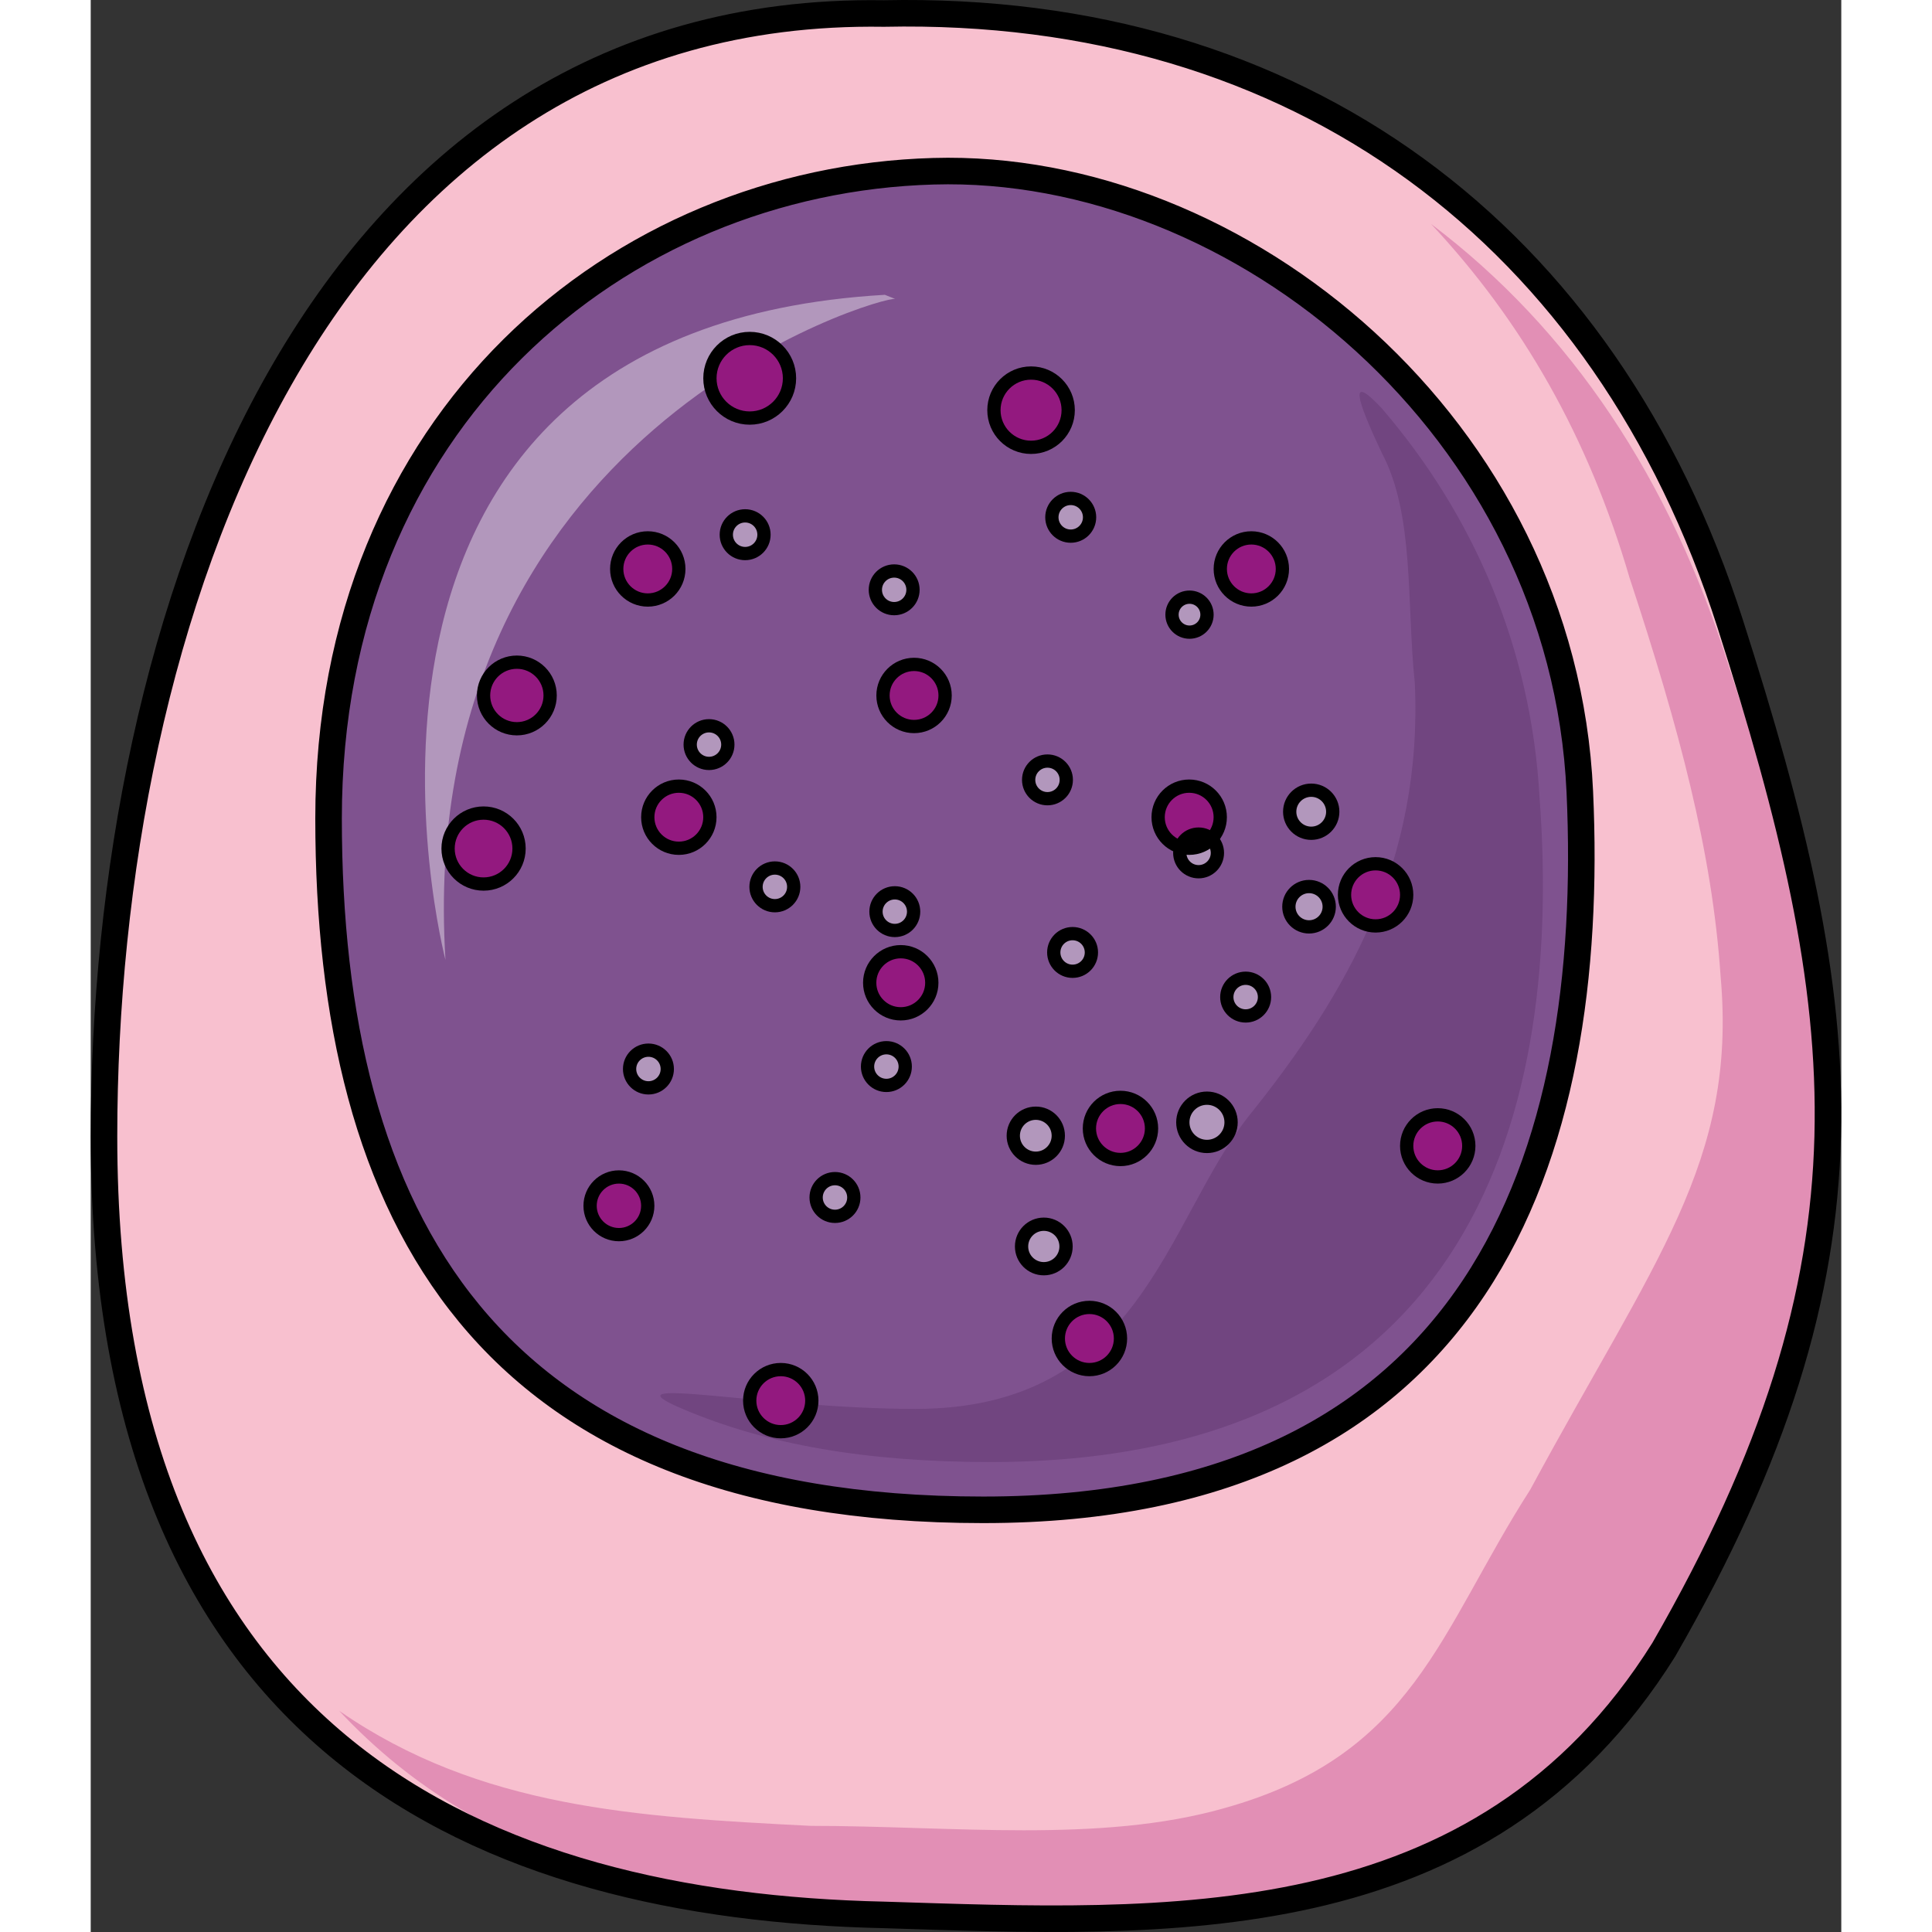
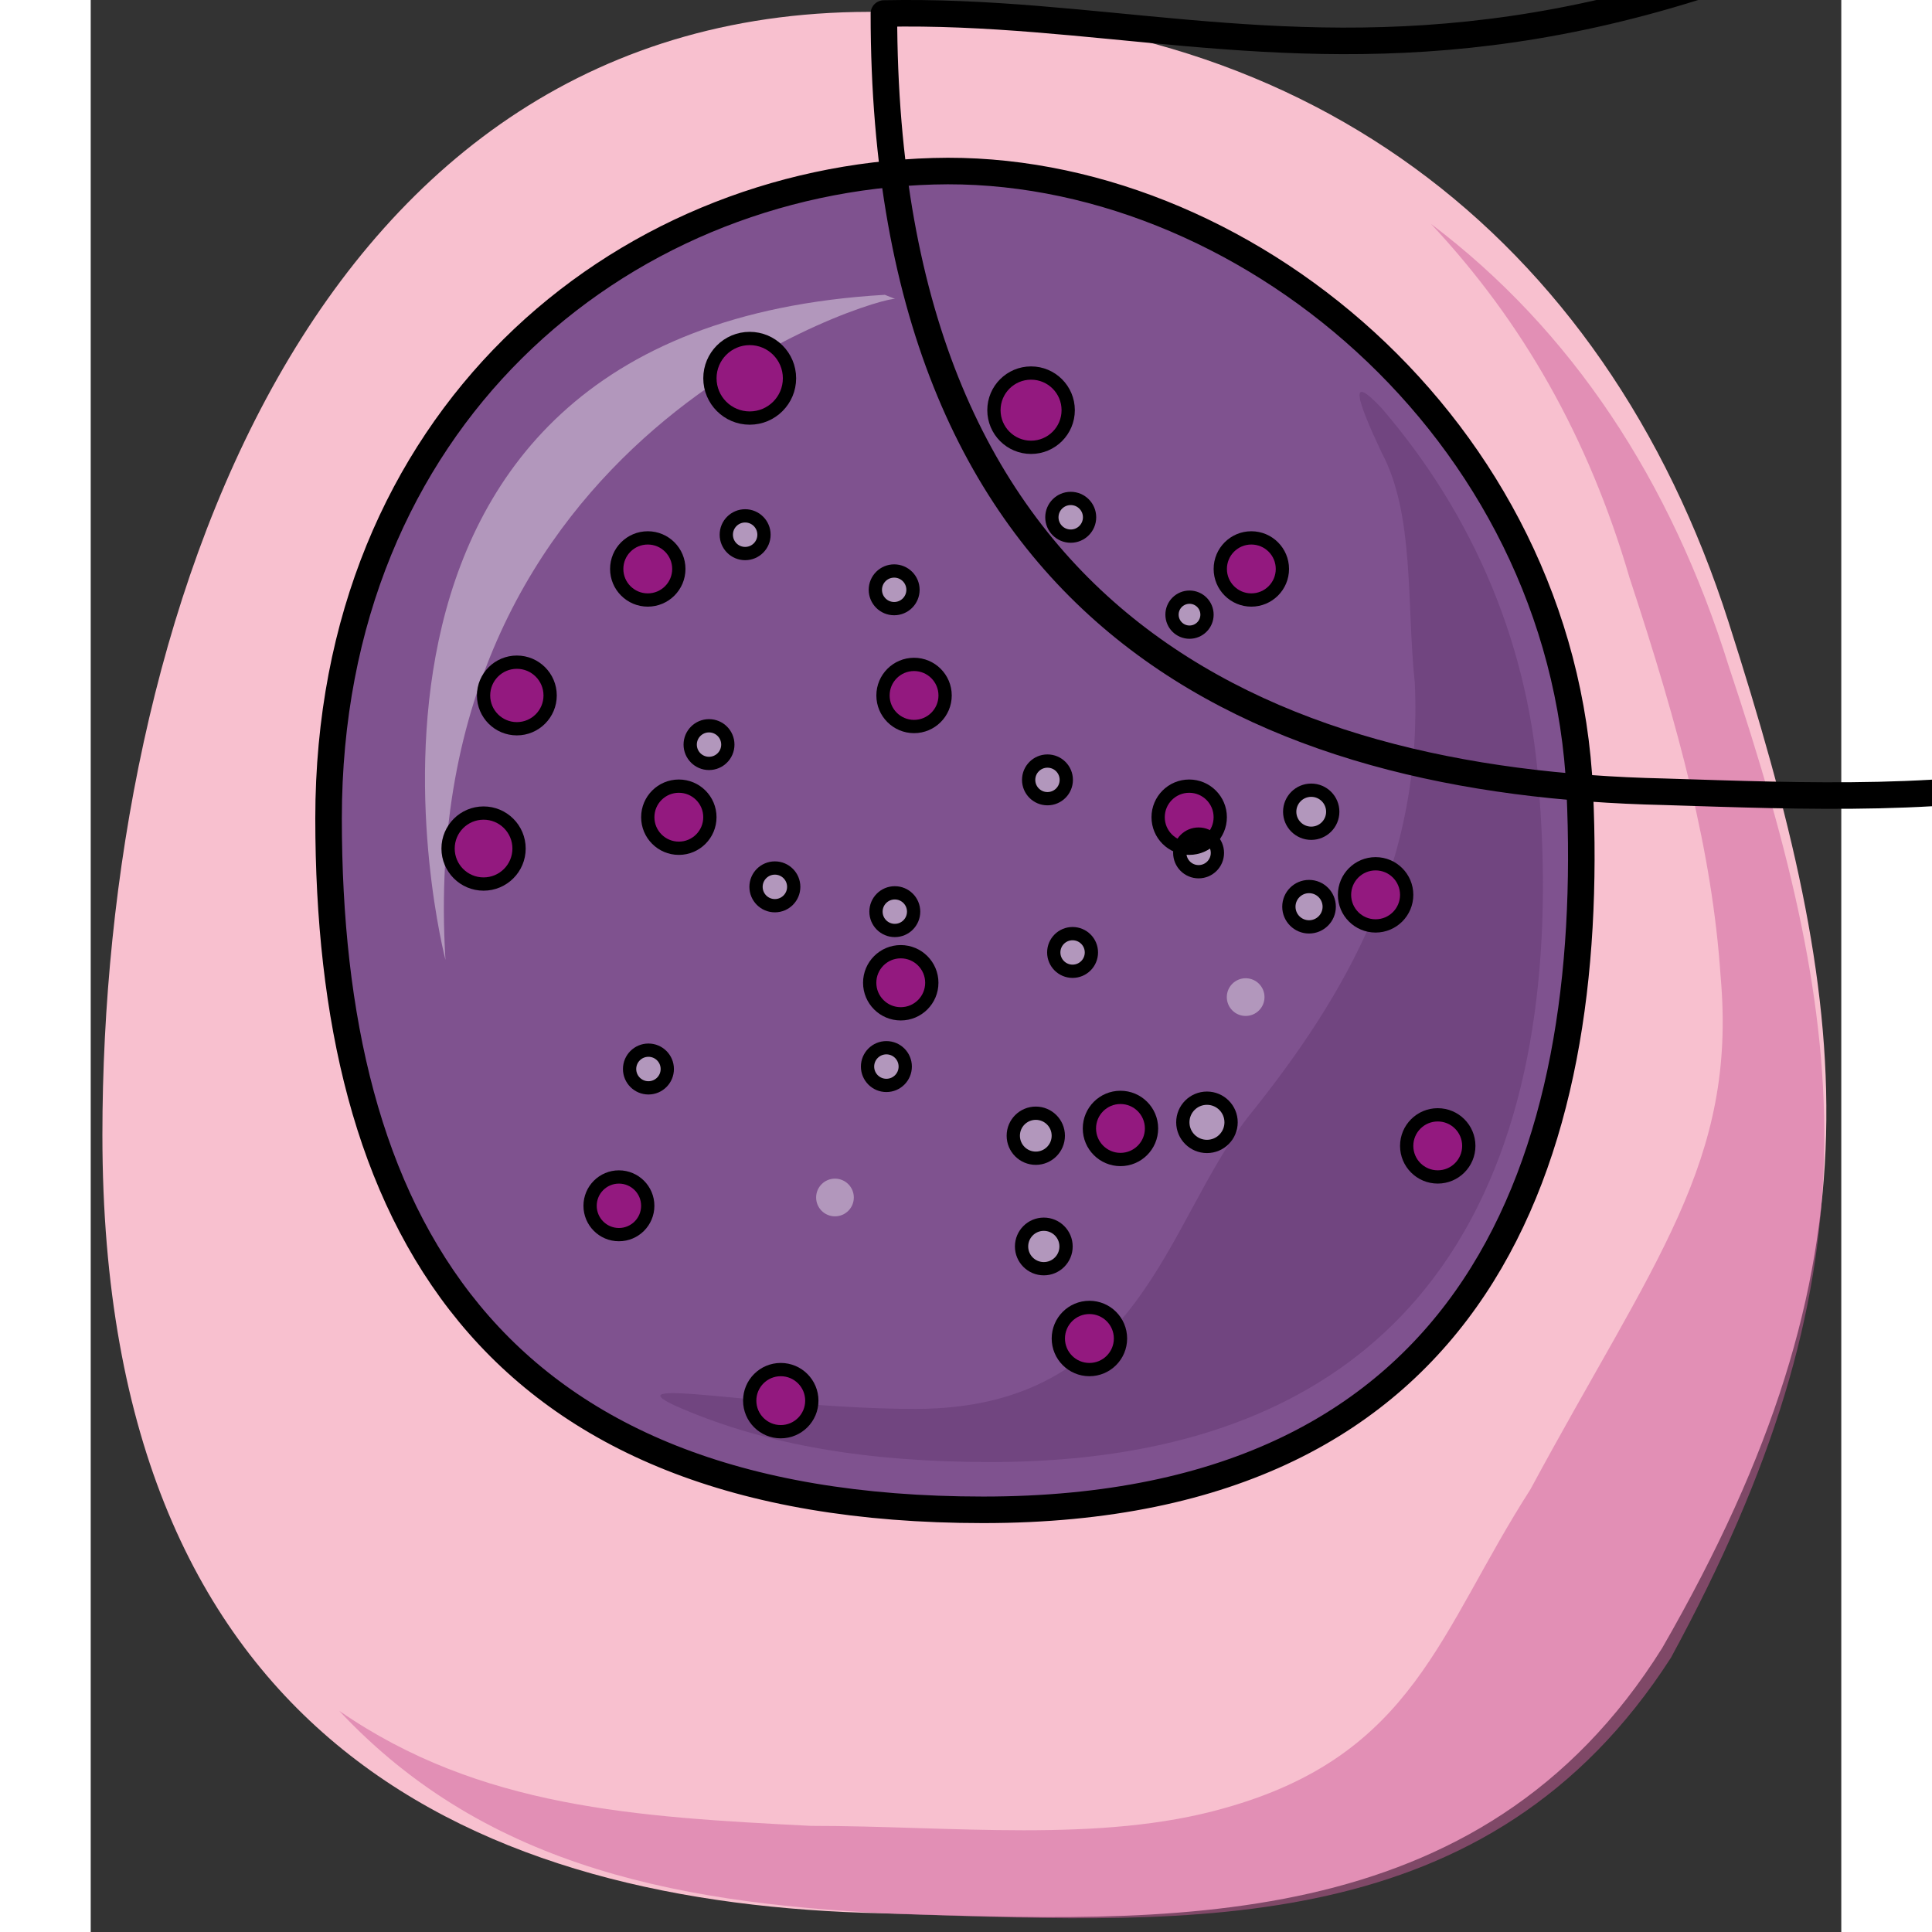
<svg xmlns="http://www.w3.org/2000/svg" version="1.1" id="Layer_1" width="800px" height="800px" viewBox="0 0 65.946 72.781" enable-background="new 0 0 65.946 72.781" xml:space="preserve">
  <rect x="0" y="0" width="65.946" height="72.781" fill="#333333" stroke="none" />
  <g>
    <path fill-rule="evenodd" clip-rule="evenodd" fill="#F8C0CF" d="M29.82,0.45C8.254,0.117,0.44,23.437,0.44,42.76   c0,22.987,14.377,28.983,29.379,29.317c10.627,0.333,22.506,0.999,29.381-9.995c8.439-14.658,7.189-23.987,2.5-38.646   C57.013,8.779,45.449,0.117,29.82,0.45L29.82,0.45z" />
    <path opacity="0.5" fill-rule="evenodd" clip-rule="evenodd" fill="#CC5F9C" d="M61.71,25.107   c-2.182-7.002-5.92-12.67-11.217-16.67c3.428,3.667,5.92,8.002,7.479,13.336c1.869,5.668,3.115,10.335,3.428,15.003   c0.623,7.001-2.494,10.669-7.168,19.337c-3.428,5.335-4.361,10.002-11.529,12.003c-4.674,1.333-10.283,0.667-15.58,0.667   c-6.545-0.334-12.465-0.667-17.762-4.334c5.61,6.001,13.088,7.334,21.5,7.668c10.596,0.333,21.813,1,28.668-9.669   C67.32,48.111,66.386,39.11,61.71,25.107L61.71,25.107z" />
    <path fill-rule="evenodd" clip-rule="evenodd" fill="#7F528F" d="M31.748,6.451C19.886,6.785,8.96,15.801,8.96,30.829   c0,15.028,5.932,26.048,24.661,26.048s23.1-13.357,22.475-27.05C55.472,16.135,43.296,6.117,31.748,6.451L31.748,6.451z" />
    <path fill-rule="evenodd" clip-rule="evenodd" fill="#714580" d="M54.58,30.052c-0.313-5.672-2.508-10.678-5.955-14.682   c-1.254-1.334-0.941-0.333,0,1.669c1.254,2.335,0.939,5.673,1.254,8.675c0.313,6.674-2.508,11.678-6.27,16.35   c-3.135,4.004-4.074,11.011-12.537,11.011c-5.643,0-11.91-1.335-8.777,0c3.135,1.335,6.896,2.002,11.598,2.002   C51.445,55.077,55.521,42.731,54.58,30.052L54.58,30.052z" />
-     <path fill="none" stroke="#000000" stroke-linecap="round" stroke-linejoin="round" stroke-miterlimit="10" d="M29.88,0.509   C8.314,0.177,0.5,23.498,0.5,42.82c0,22.987,14.378,28.984,29.38,29.317c10.627,0.333,22.504,0.999,29.381-9.995   c8.439-14.658,7.189-23.986,2.5-38.645C57.074,8.838,45.509,0.177,29.88,0.509L29.88,0.509z" />
+     <path fill="none" stroke="#000000" stroke-linecap="round" stroke-linejoin="round" stroke-miterlimit="10" d="M29.88,0.509   c0,22.987,14.378,28.984,29.38,29.317c10.627,0.333,22.504,0.999,29.381-9.995   c8.439-14.658,7.189-23.986,2.5-38.645C57.074,8.838,45.509,0.177,29.88,0.509L29.88,0.509z" />
    <path fill="none" stroke="#000000" stroke-miterlimit="10" d="M31.748,6.451C19.886,6.785,8.96,15.801,8.96,30.829   c0,15.028,5.932,26.048,24.661,26.048s23.1-13.357,22.475-27.05C55.472,16.135,43.296,6.117,31.748,6.451L31.748,6.451z" />
    <g>
      <circle opacity="0.4" fill-rule="evenodd" clip-rule="evenodd" fill="#FFFFFF" cx="42.05" cy="42.279" r="0.909" />
      <circle opacity="0.4" fill-rule="evenodd" clip-rule="evenodd" fill="#FFFFFF" cx="35.904" cy="46.956" r="0.838" />
      <circle opacity="0.4" fill-rule="evenodd" clip-rule="evenodd" fill="#FFFFFF" cx="35.602" cy="42.784" r="0.848" />
      <circle opacity="0.4" fill-rule="evenodd" clip-rule="evenodd" fill="#FFFFFF" cx="43.508" cy="37.562" r="0.71" />
      <circle opacity="0.4" fill-rule="evenodd" clip-rule="evenodd" fill="#FFFFFF" cx="45.978" cy="30.579" r="0.811" />
      <circle opacity="0.4" fill-rule="evenodd" clip-rule="evenodd" fill="#FFFFFF" cx="45.896" cy="34.157" r="0.76" />
      <circle opacity="0.4" fill-rule="evenodd" clip-rule="evenodd" fill="#FFFFFF" cx="41.393" cy="23.155" r="0.659" />
      <circle opacity="0.4" fill-rule="evenodd" clip-rule="evenodd" fill="#FFFFFF" cx="41.735" cy="32.13" r="0.709" />
      <circle opacity="0.4" fill-rule="evenodd" clip-rule="evenodd" fill="#FFFFFF" cx="36.988" cy="35.88" r="0.709" />
      <circle opacity="0.4" fill-rule="evenodd" clip-rule="evenodd" fill="#FFFFFF" cx="36.042" cy="29.379" r="0.709" />
      <circle opacity="0.4" fill-rule="evenodd" clip-rule="evenodd" fill="#FFFFFF" cx="30.291" cy="34.343" r="0.709" />
      <circle opacity="0.4" fill-rule="evenodd" clip-rule="evenodd" fill="#FFFFFF" cx="29.974" cy="40.179" r="0.71" />
      <circle opacity="0.4" fill-rule="evenodd" clip-rule="evenodd" fill="#FFFFFF" cx="28.037" cy="45.111" r="0.71" />
      <circle opacity="0.4" fill-rule="evenodd" clip-rule="evenodd" fill="#FFFFFF" cx="36.918" cy="19.487" r="0.71" />
      <circle opacity="0.4" fill-rule="evenodd" clip-rule="evenodd" fill="#FFFFFF" cx="30.267" cy="22.219" r="0.709" />
      <circle opacity="0.4" fill-rule="evenodd" clip-rule="evenodd" fill="#FFFFFF" cx="23.292" cy="28.05" r="0.709" />
      <circle opacity="0.4" fill-rule="evenodd" clip-rule="evenodd" fill="#FFFFFF" cx="25.773" cy="33.409" r="0.71" />
      <circle opacity="0.4" fill-rule="evenodd" clip-rule="evenodd" fill="#FFFFFF" cx="21.01" cy="40.271" r="0.71" />
      <circle opacity="0.4" fill-rule="evenodd" clip-rule="evenodd" fill="#FFFFFF" cx="24.653" cy="20.143" r="0.71" />
    </g>
    <path opacity="0.4" fill="#FFFFFF" d="M30.31,11.263c-0.395-0.156-18.171,4.928-16.946,24.898c0,0-6.202-23.731,16.552-25.055" />
    <g>
      <circle fill="#93197F" stroke="#000000" stroke-width="0.5" stroke-miterlimit="10" cx="24.825" cy="14.25" r="1.499" />
      <circle fill="#93197F" stroke="#000000" stroke-width="0.5" stroke-miterlimit="10" cx="35.424" cy="15.452" r="1.399" />
      <circle fill="#93197F" stroke="#000000" stroke-width="0.5" stroke-miterlimit="10" cx="20.985" cy="21.433" r="1.17" />
      <circle fill="#93197F" stroke="#000000" stroke-width="0.5" stroke-miterlimit="10" cx="14.799" cy="31.966" r="1.337" />
      <circle fill="#93197F" stroke="#000000" stroke-width="0.5" stroke-miterlimit="10" cx="16.053" cy="26.199" r="1.254" />
      <circle fill="#93197F" stroke="#000000" stroke-width="0.5" stroke-miterlimit="10" cx="19.898" cy="45.424" r="1.086" />
      <circle fill="#93197F" stroke="#000000" stroke-width="0.5" stroke-miterlimit="10" cx="22.155" cy="30.785" r="1.17" />
      <circle fill="#93197F" stroke="#000000" stroke-width="0.5" stroke-miterlimit="10" cx="31.016" cy="26.199" r="1.17" />
      <circle fill="#93197F" stroke="#000000" stroke-width="0.5" stroke-miterlimit="10" cx="30.515" cy="37.022" r="1.17" />
      <circle fill="#93197F" stroke="#000000" stroke-width="0.5" stroke-miterlimit="10" cx="41.381" cy="30.785" r="1.17" />
      <circle fill="#93197F" stroke="#000000" stroke-width="0.5" stroke-miterlimit="10" cx="43.722" cy="21.433" r="1.17" />
      <circle fill="#93197F" stroke="#000000" stroke-width="0.5" stroke-miterlimit="10" cx="25.995" cy="52.764" r="1.17" />
      <circle fill="#93197F" stroke="#000000" stroke-width="0.5" stroke-miterlimit="10" cx="37.622" cy="50.423" r="1.171" />
      <circle fill="#93197F" stroke="#000000" stroke-width="0.5" stroke-miterlimit="10" cx="50.744" cy="43.167" r="1.17" />
      <circle fill="#93197F" stroke="#000000" stroke-width="0.5" stroke-miterlimit="10" cx="48.403" cy="33.71" r="1.171" />
      <circle fill="#93197F" stroke="#000000" stroke-width="0.5" stroke-miterlimit="10" cx="38.792" cy="42.51" r="1.17" />
    </g>
    <g>
      <circle fill="none" stroke="#000000" stroke-width="0.5" stroke-miterlimit="10" cx="42.05" cy="42.279" r="0.909" />
      <circle fill="none" stroke="#000000" stroke-width="0.5" stroke-miterlimit="10" cx="35.904" cy="46.956" r="0.838" />
      <circle fill="none" stroke="#000000" stroke-width="0.5" stroke-miterlimit="10" cx="35.602" cy="42.784" r="0.848" />
-       <circle fill="none" stroke="#000000" stroke-width="0.5" stroke-miterlimit="10" cx="43.508" cy="37.562" r="0.71" />
      <circle fill="none" stroke="#000000" stroke-width="0.5" stroke-miterlimit="10" cx="45.978" cy="30.579" r="0.811" />
      <circle fill="none" stroke="#000000" stroke-width="0.5" stroke-miterlimit="10" cx="45.896" cy="34.157" r="0.76" />
      <circle fill="none" stroke="#000000" stroke-width="0.5" stroke-miterlimit="10" cx="41.393" cy="23.155" r="0.659" />
      <circle fill="none" stroke="#000000" stroke-width="0.5" stroke-miterlimit="10" cx="41.735" cy="32.13" r="0.709" />
      <circle fill="none" stroke="#000000" stroke-width="0.5" stroke-miterlimit="10" cx="36.988" cy="35.88" r="0.709" />
      <circle fill="none" stroke="#000000" stroke-width="0.5" stroke-miterlimit="10" cx="36.042" cy="29.379" r="0.709" />
      <circle fill="none" stroke="#000000" stroke-width="0.5" stroke-miterlimit="10" cx="30.291" cy="34.343" r="0.709" />
      <circle fill="none" stroke="#000000" stroke-width="0.5" stroke-miterlimit="10" cx="29.974" cy="40.179" r="0.71" />
-       <circle fill="none" stroke="#000000" stroke-width="0.5" stroke-miterlimit="10" cx="28.037" cy="45.111" r="0.71" />
      <circle fill="none" stroke="#000000" stroke-width="0.5" stroke-miterlimit="10" cx="36.918" cy="19.487" r="0.71" />
      <circle fill="none" stroke="#000000" stroke-width="0.5" stroke-miterlimit="10" cx="30.267" cy="22.219" r="0.709" />
      <circle fill="none" stroke="#000000" stroke-width="0.5" stroke-miterlimit="10" cx="23.292" cy="28.05" r="0.709" />
      <circle fill="none" stroke="#000000" stroke-width="0.5" stroke-miterlimit="10" cx="25.773" cy="33.409" r="0.71" />
      <circle fill="none" stroke="#000000" stroke-width="0.5" stroke-miterlimit="10" cx="21.01" cy="40.271" r="0.71" />
      <circle fill="none" stroke="#000000" stroke-width="0.5" stroke-miterlimit="10" cx="24.653" cy="20.143" r="0.71" />
    </g>
  </g>
</svg>